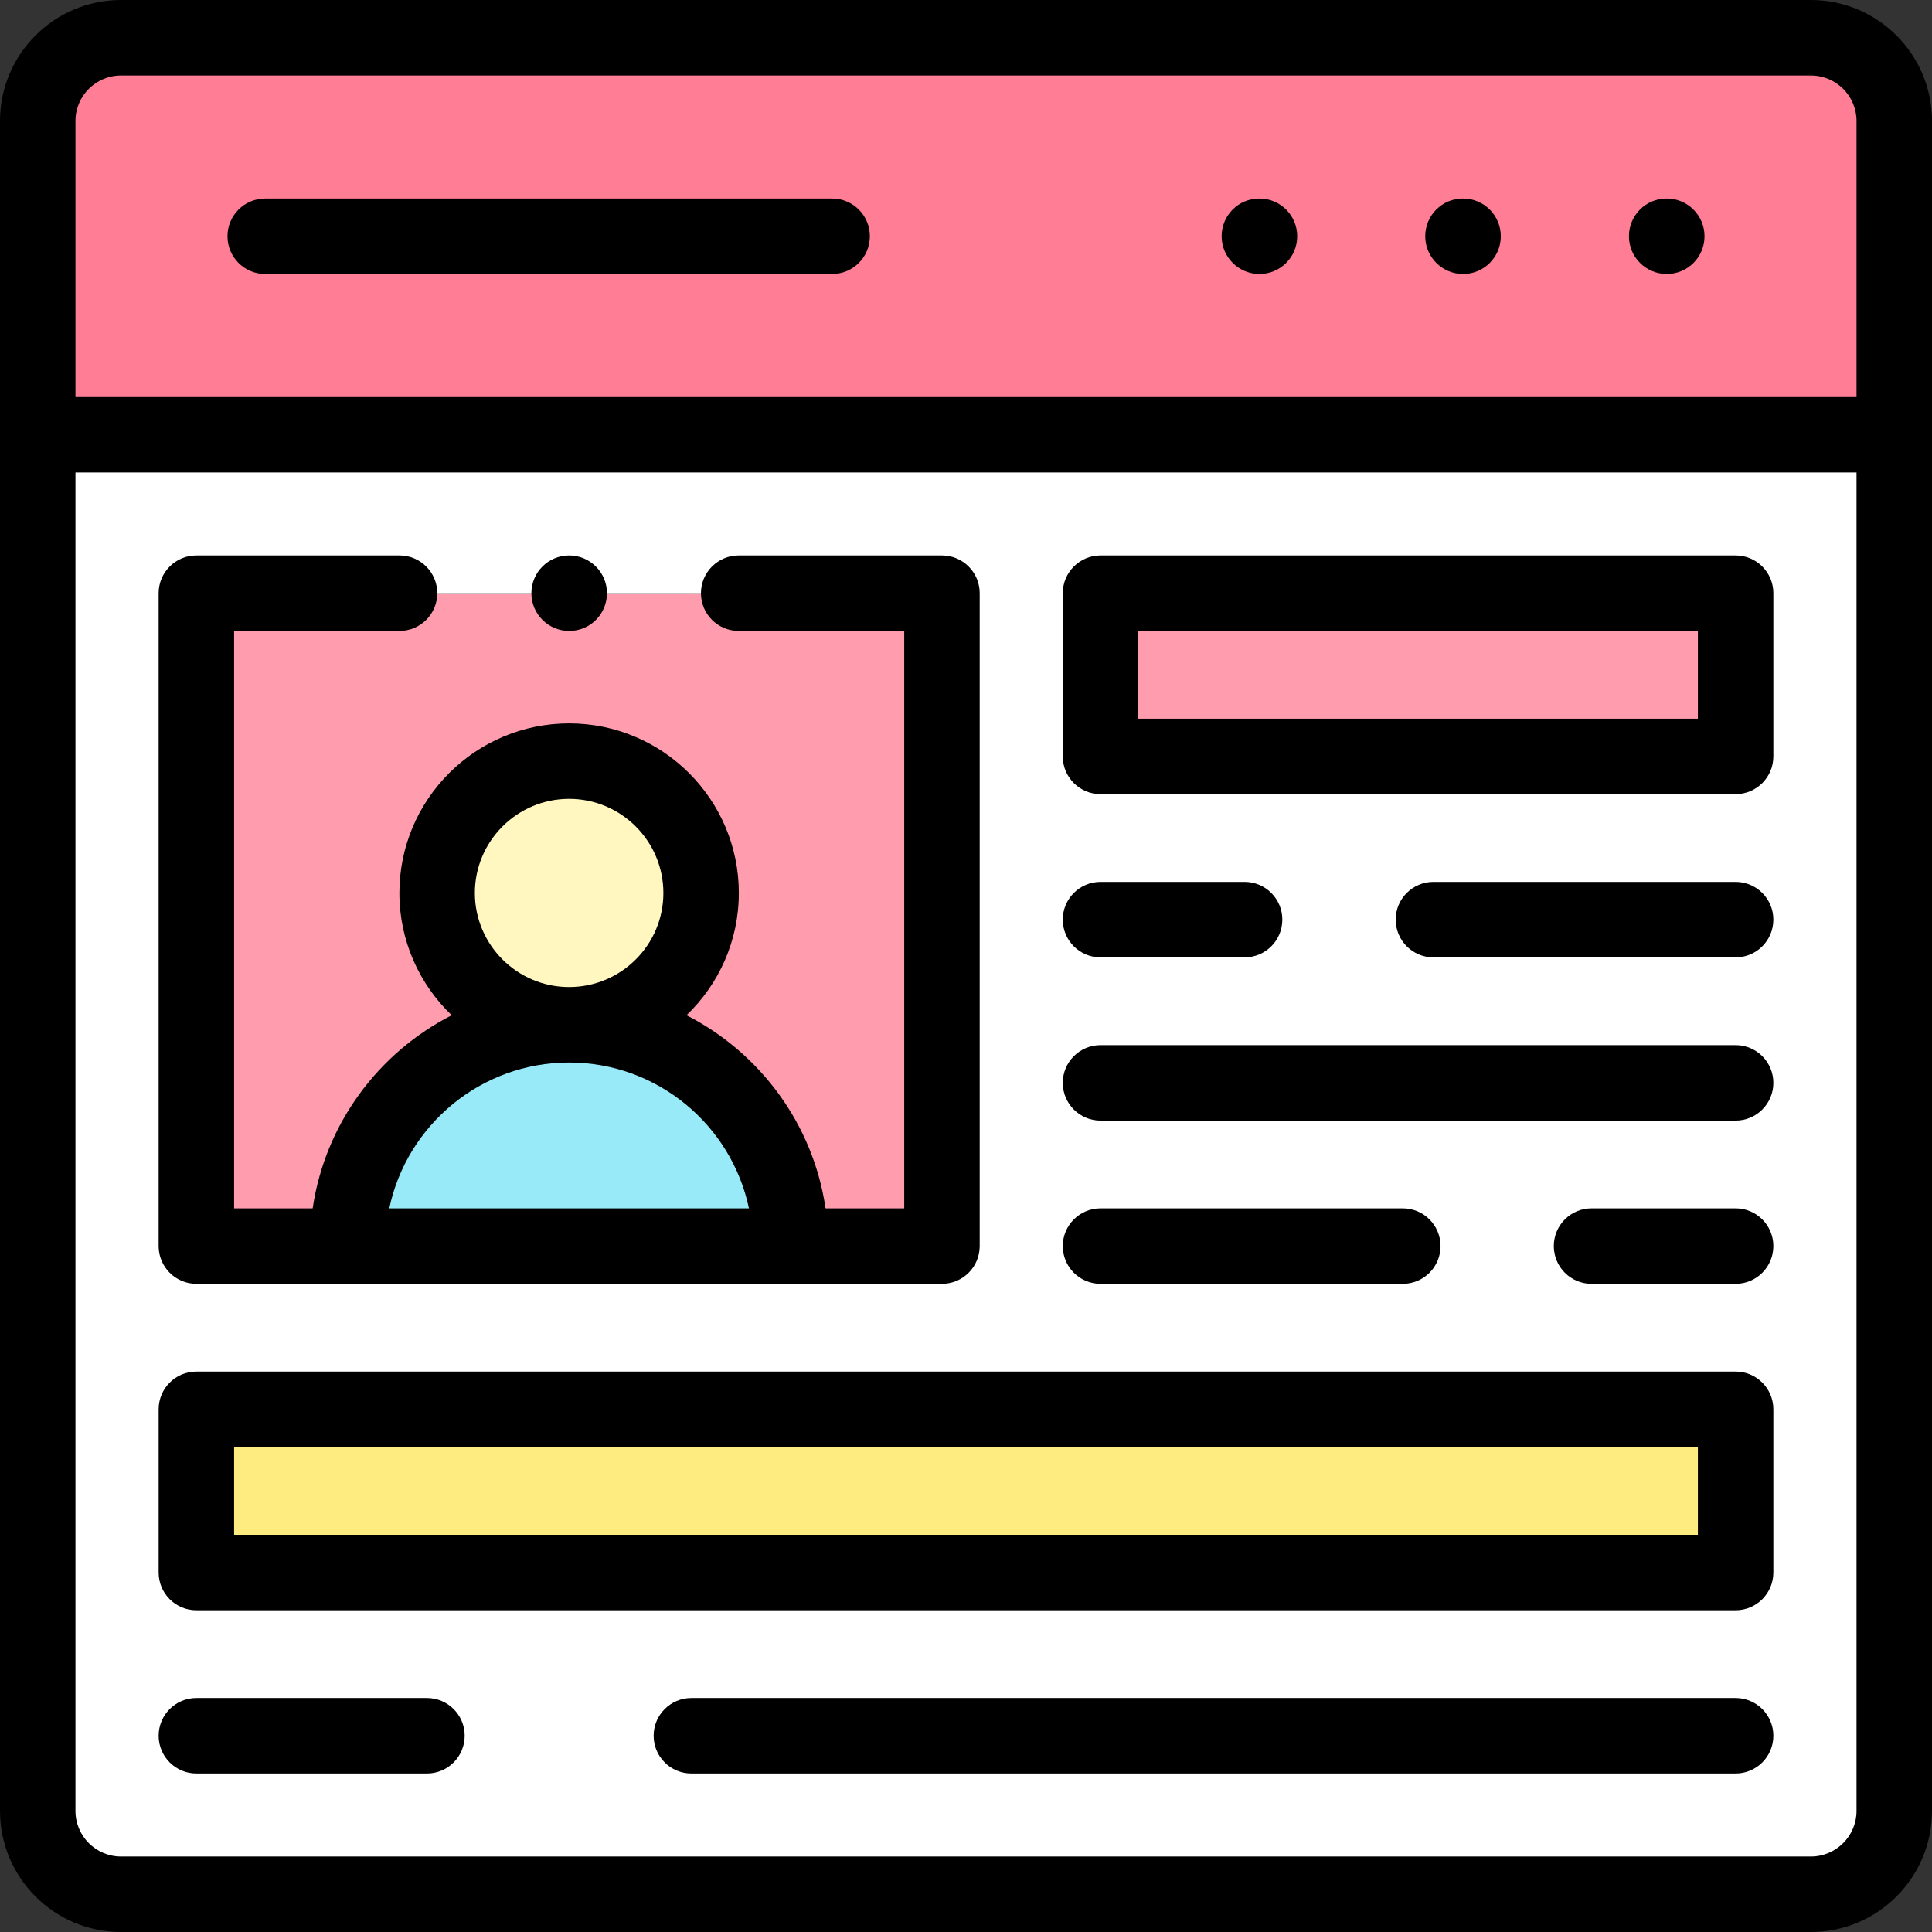
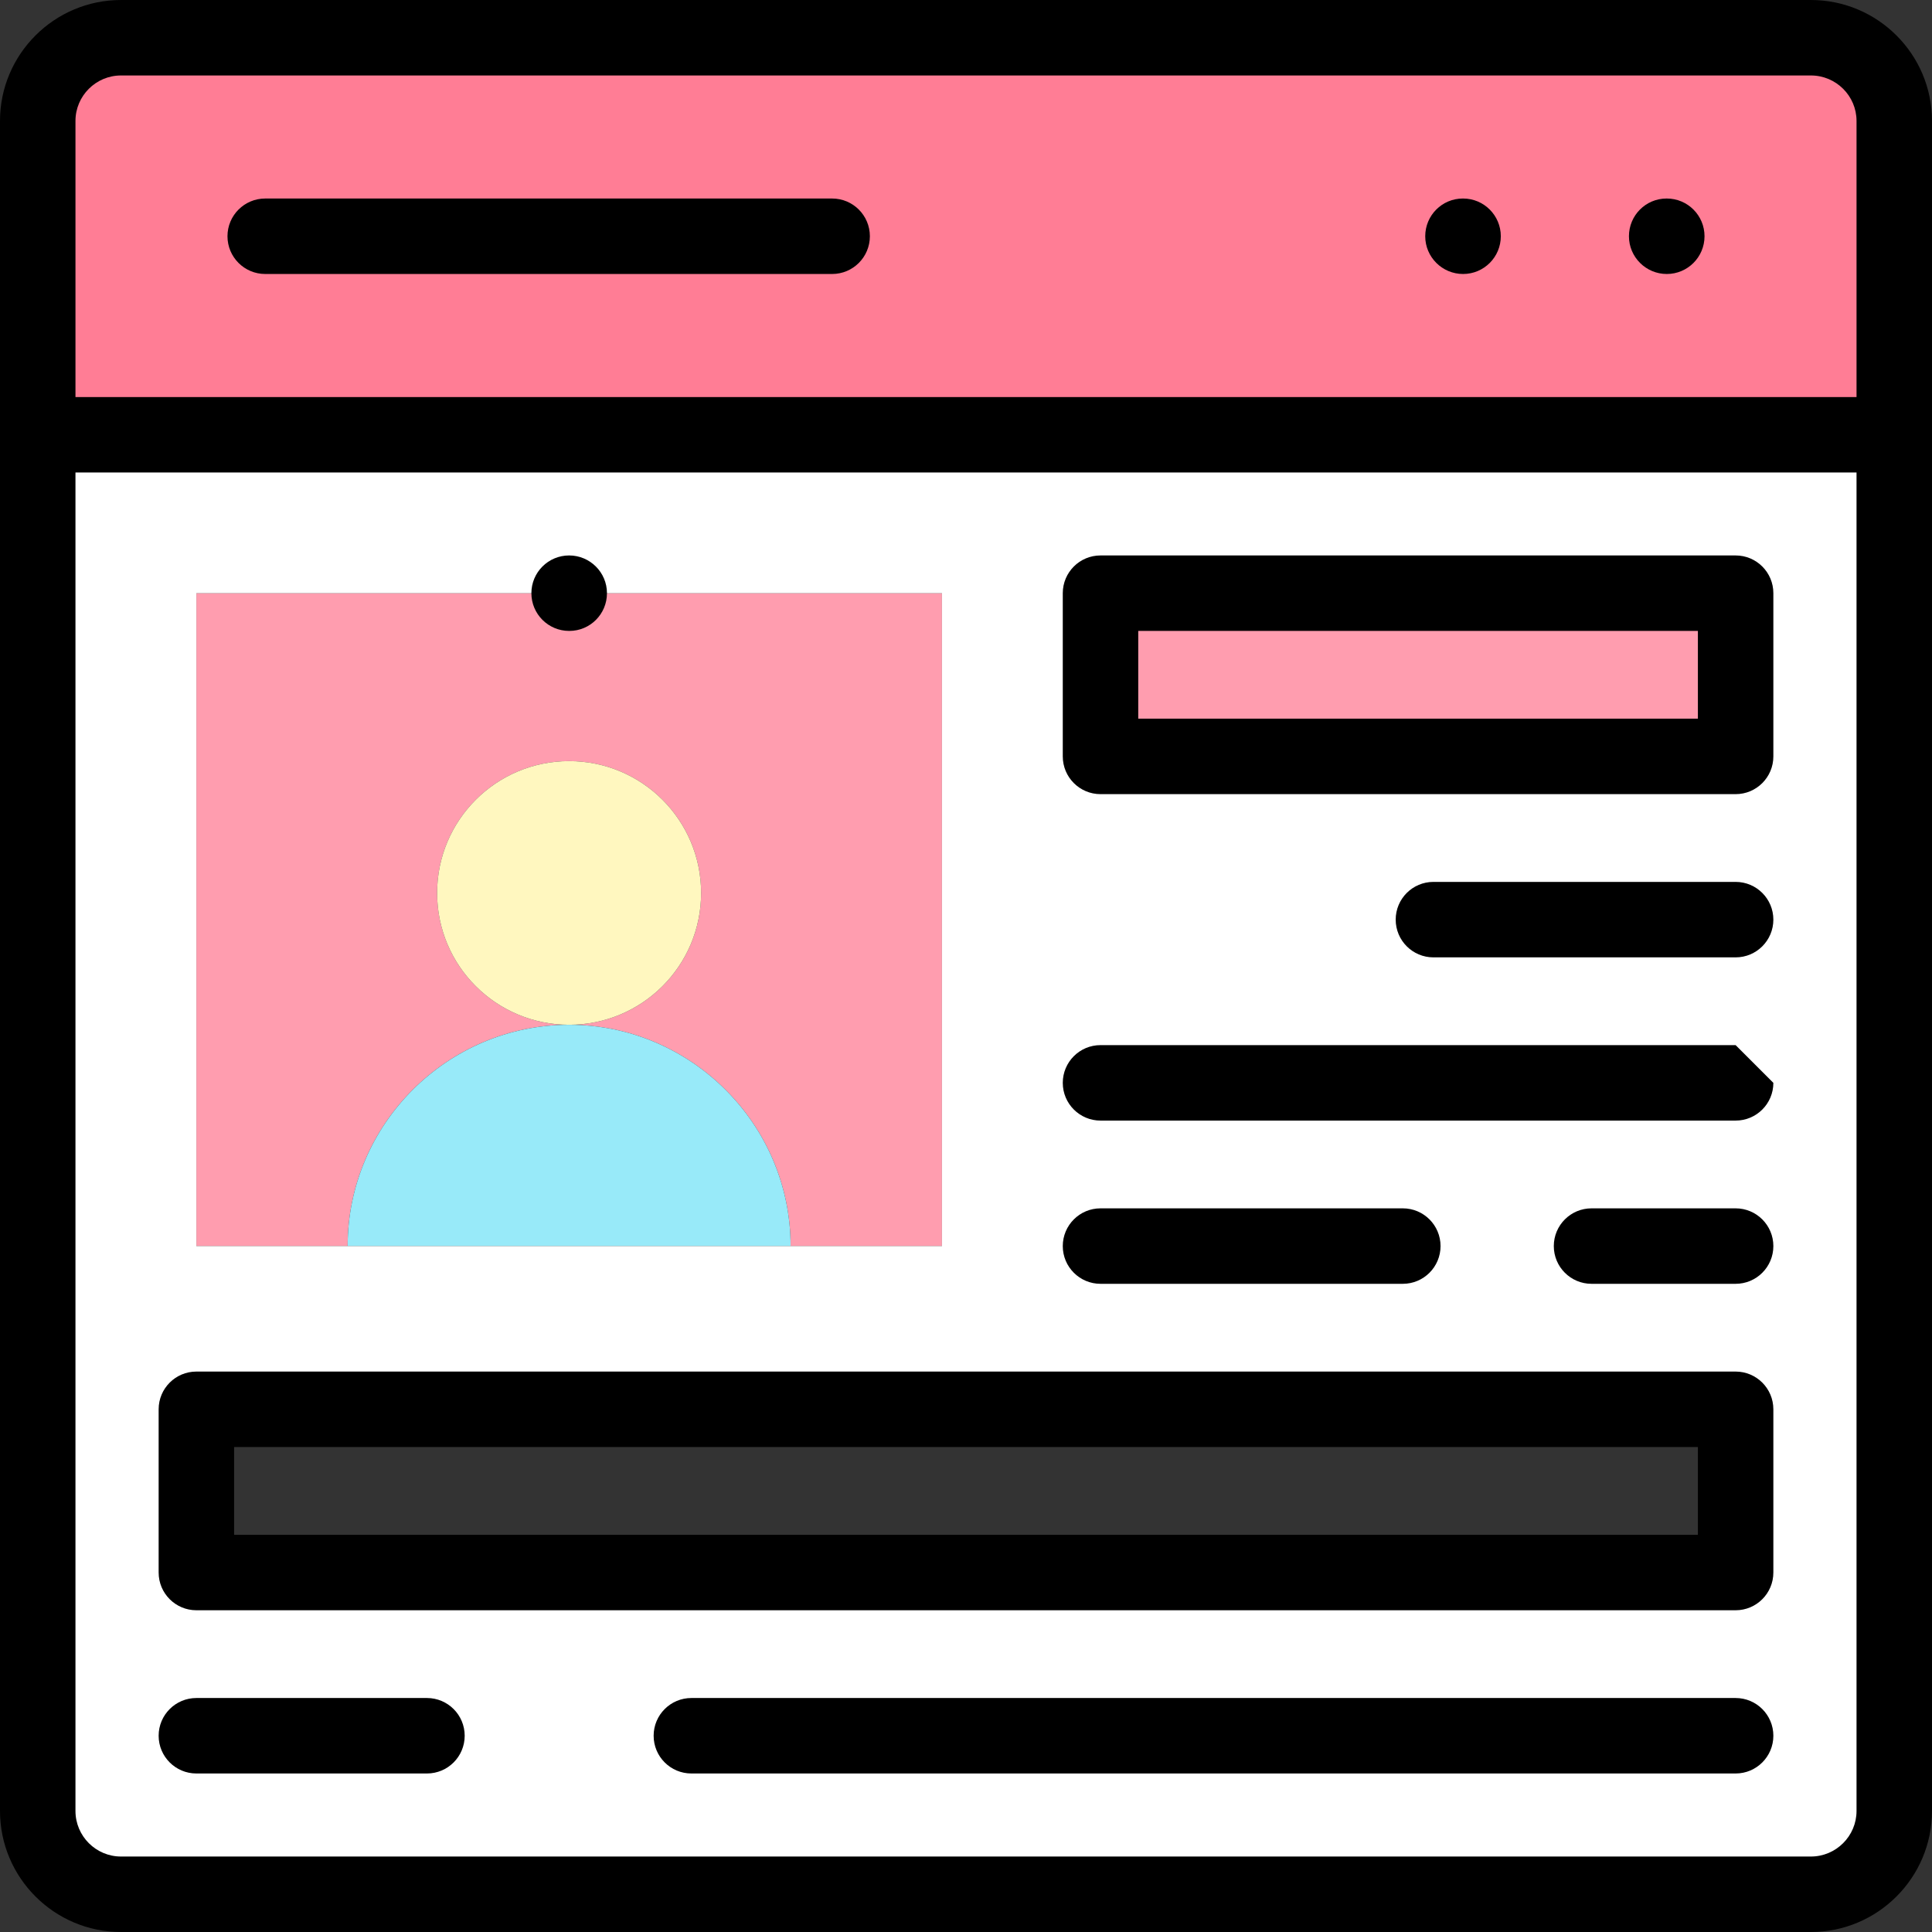
<svg xmlns="http://www.w3.org/2000/svg" id="Capa_1" enable-background="new 0 0 512 512" height="512" viewBox="0 0 512 512" width="512">
  <rect x="0" y="0" width="512" height="512" fill="#333333" stroke="none" />
  <g>
    <g>
      <path clip-rule="evenodd" d="m291.645 157.2h168.312v43.256h-168.312z" fill="#ff9daf" fill-rule="evenodd" />
    </g>
    <g>
-       <path clip-rule="evenodd" d="m52.043 373.48h407.915v43.256h-407.915z" fill="#ffec80" fill-rule="evenodd" />
-     </g>
+       </g>
    <g>
      <path clip-rule="evenodd" d="m150.823 271.576c-19.319 0-34.979-15.619-34.979-34.922s15.66-34.951 34.979-34.951 34.979 15.647 34.979 34.951-15.66 34.922-34.979 34.922zm98.808-114.376h-197.588v173.023h40.085c0-32.258 26.411-58.648 58.695-58.648s58.695 26.39 58.695 58.648h40.113z" fill="#ff9daf" fill-rule="evenodd" />
    </g>
    <g>
      <path clip-rule="evenodd" d="m185.801 236.654c0-19.304-15.66-34.951-34.979-34.951s-34.979 15.647-34.979 34.951 15.66 34.922 34.979 34.922 34.979-15.619 34.979-34.922z" fill="#fff7bf" fill-rule="evenodd" />
    </g>
    <g>
      <path clip-rule="evenodd" d="m209.518 330.224c0-32.258-26.411-58.648-58.695-58.648s-58.695 26.39-58.695 58.648z" fill="#98eaf9" fill-rule="evenodd" />
    </g>
    <g>
      <path clip-rule="evenodd" d="m459.957 200.456h-168.312v-43.256h168.312zm42.015-85.236h-491.972v364.699c0 12.132 9.929 22.081 22.071 22.081h447.83c12.142 0 22.099-9.949 22.099-22.081zm-252.341 41.98v173.023h-40.113-117.39-40.085v-173.023zm-197.588 216.28h407.915v43.256h-407.915z" fill="#fff" fill-rule="evenodd" />
    </g>
    <g>
      <path clip-rule="evenodd" d="m479.901 10h-447.83c-12.142 0-22.071 9.921-22.071 22.053v83.167h491.972l.028-83.167c0-12.132-9.957-22.053-22.099-22.053z" fill="#ff7d95" fill-rule="evenodd" />
    </g>
    <g>
      <path d="m387.73 72.61c5.523 0 10-4.478 10-10s-4.477-10-10-10h-.057c-5.523 0-9.972 4.478-9.972 10s4.507 10 10.029 10z" />
      <path d="m441.716 72.61c5.523 0 10-4.478 10-10s-4.477-10-10-10h-.057c-5.523 0-9.972 4.478-9.972 10s4.506 10 10.029 10z" />
-       <path d="m333.773 72.61c5.523 0 10-4.478 10-10s-4.477-10-10-10h-.057c-5.523 0-9.972 4.478-9.972 10s4.506 10 10.029 10z" />
      <path d="m70.284 72.61h150.241c5.523 0 10-4.478 10-10s-4.477-10-10-10h-150.241c-5.523 0-10 4.478-10 10s4.477 10 10 10z" />
      <path d="m479.901 0h-447.83c-17.684 0-32.071 14.379-32.071 32.053v447.866c0 17.689 14.387 32.081 32.071 32.081h447.83c17.7 0 32.099-14.392 32.099-32.081v-447.866c0-17.674-14.399-32.053-32.099-32.053zm-447.83 20h447.83c6.671 0 12.099 5.407 12.099 12.053v73.167h-472v-73.167c0-6.646 5.415-12.053 12.071-12.053zm447.83 472h-447.83c-6.656 0-12.071-5.42-12.071-12.081v-354.699h472v354.699c0 6.661-5.428 12.081-12.099 12.081z" />
-       <path d="m52.042 340.224h197.589c5.523 0 10-4.478 10-10v-173.024c0-5.522-4.477-10-10-10h-53.873c-5.523 0-10 4.478-10 10s4.477 10 10 10h43.873v153.023h-20.851c-3.282-22.372-17.404-41.258-36.847-51.173 8.537-8.181 13.868-19.675 13.868-32.396 0-24.786-20.177-44.951-44.979-44.951s-44.979 20.165-44.979 44.951c0 12.721 5.331 24.215 13.868 32.396-19.443 9.915-33.565 28.801-36.847 51.173h-20.822v-153.023h43.844c5.523 0 10-4.478 10-10s-4.477-10-10-10h-53.844c-5.523 0-10 4.478-10 10v173.023c0 5.523 4.478 10.001 10 10.001zm73.802-103.57c0-13.758 11.206-24.951 24.979-24.951s24.979 11.193 24.979 24.951c0 13.742-11.205 24.922-24.979 24.922s-24.979-11.18-24.979-24.922zm24.979 44.922c23.42 0 43.026 16.605 47.656 38.647h-95.312c4.629-22.042 24.236-38.647 47.656-38.647z" />
      <path d="m459.958 233.712h-80.085c-5.523 0-10 4.478-10 10s4.477 10 10 10h80.085c5.523 0 10-4.478 10-10s-4.478-10-10-10z" />
-       <path d="m291.646 253.712h38.184c5.523 0 10-4.478 10-10s-4.477-10-10-10h-38.184c-5.523 0-10 4.478-10 10s4.477 10 10 10z" />
-       <path d="m459.958 276.968h-168.312c-5.523 0-10 4.478-10 10s4.477 10 10 10h168.312c5.523 0 10-4.478 10-10s-4.478-10-10-10z" />
+       <path d="m459.958 276.968h-168.312c-5.523 0-10 4.478-10 10s4.477 10 10 10h168.312c5.523 0 10-4.478 10-10z" />
      <path d="m459.958 147.2h-168.312c-5.523 0-10 4.478-10 10v43.256c0 5.522 4.477 10 10 10h168.312c5.523 0 10-4.478 10-10v-43.256c0-5.522-4.478-10-10-10zm-10 43.256h-148.312v-23.256h148.312z" />
      <path d="m113.149 449.991h-61.107c-5.523 0-10 4.478-10 10s4.477 10 10 10h61.106c5.523 0 10-4.478 10-10s-4.476-10-9.999-10z" />
      <path d="m459.958 449.991h-276.738c-5.523 0-10 4.478-10 10s4.477 10 10 10h276.738c5.523 0 10-4.478 10-10s-4.478-10-10-10z" />
      <path d="m459.958 363.479h-407.916c-5.523 0-10 4.478-10 10v43.256c0 5.522 4.477 10 10 10h407.915c5.523 0 10-4.478 10-10v-43.256c.001-5.522-4.477-10-9.999-10zm-10 43.256h-387.916v-23.256h387.915v23.256z" />
      <path d="m459.958 320.224h-38.185c-5.523 0-10 4.478-10 10s4.477 10 10 10h38.185c5.523 0 10-4.478 10-10s-4.478-10-10-10z" />
      <path d="m371.759 340.224c5.523 0 10-4.478 10-10s-4.477-10-10-10h-80.113c-5.523 0-10 4.478-10 10s4.477 10 10 10z" />
      <path d="m150.823 167.2h.057c5.523 0 9.972-4.478 9.972-10s-4.505-10-10.028-10-10 4.478-10 10 4.476 10 9.999 10z" />
    </g>
  </g>
</svg>